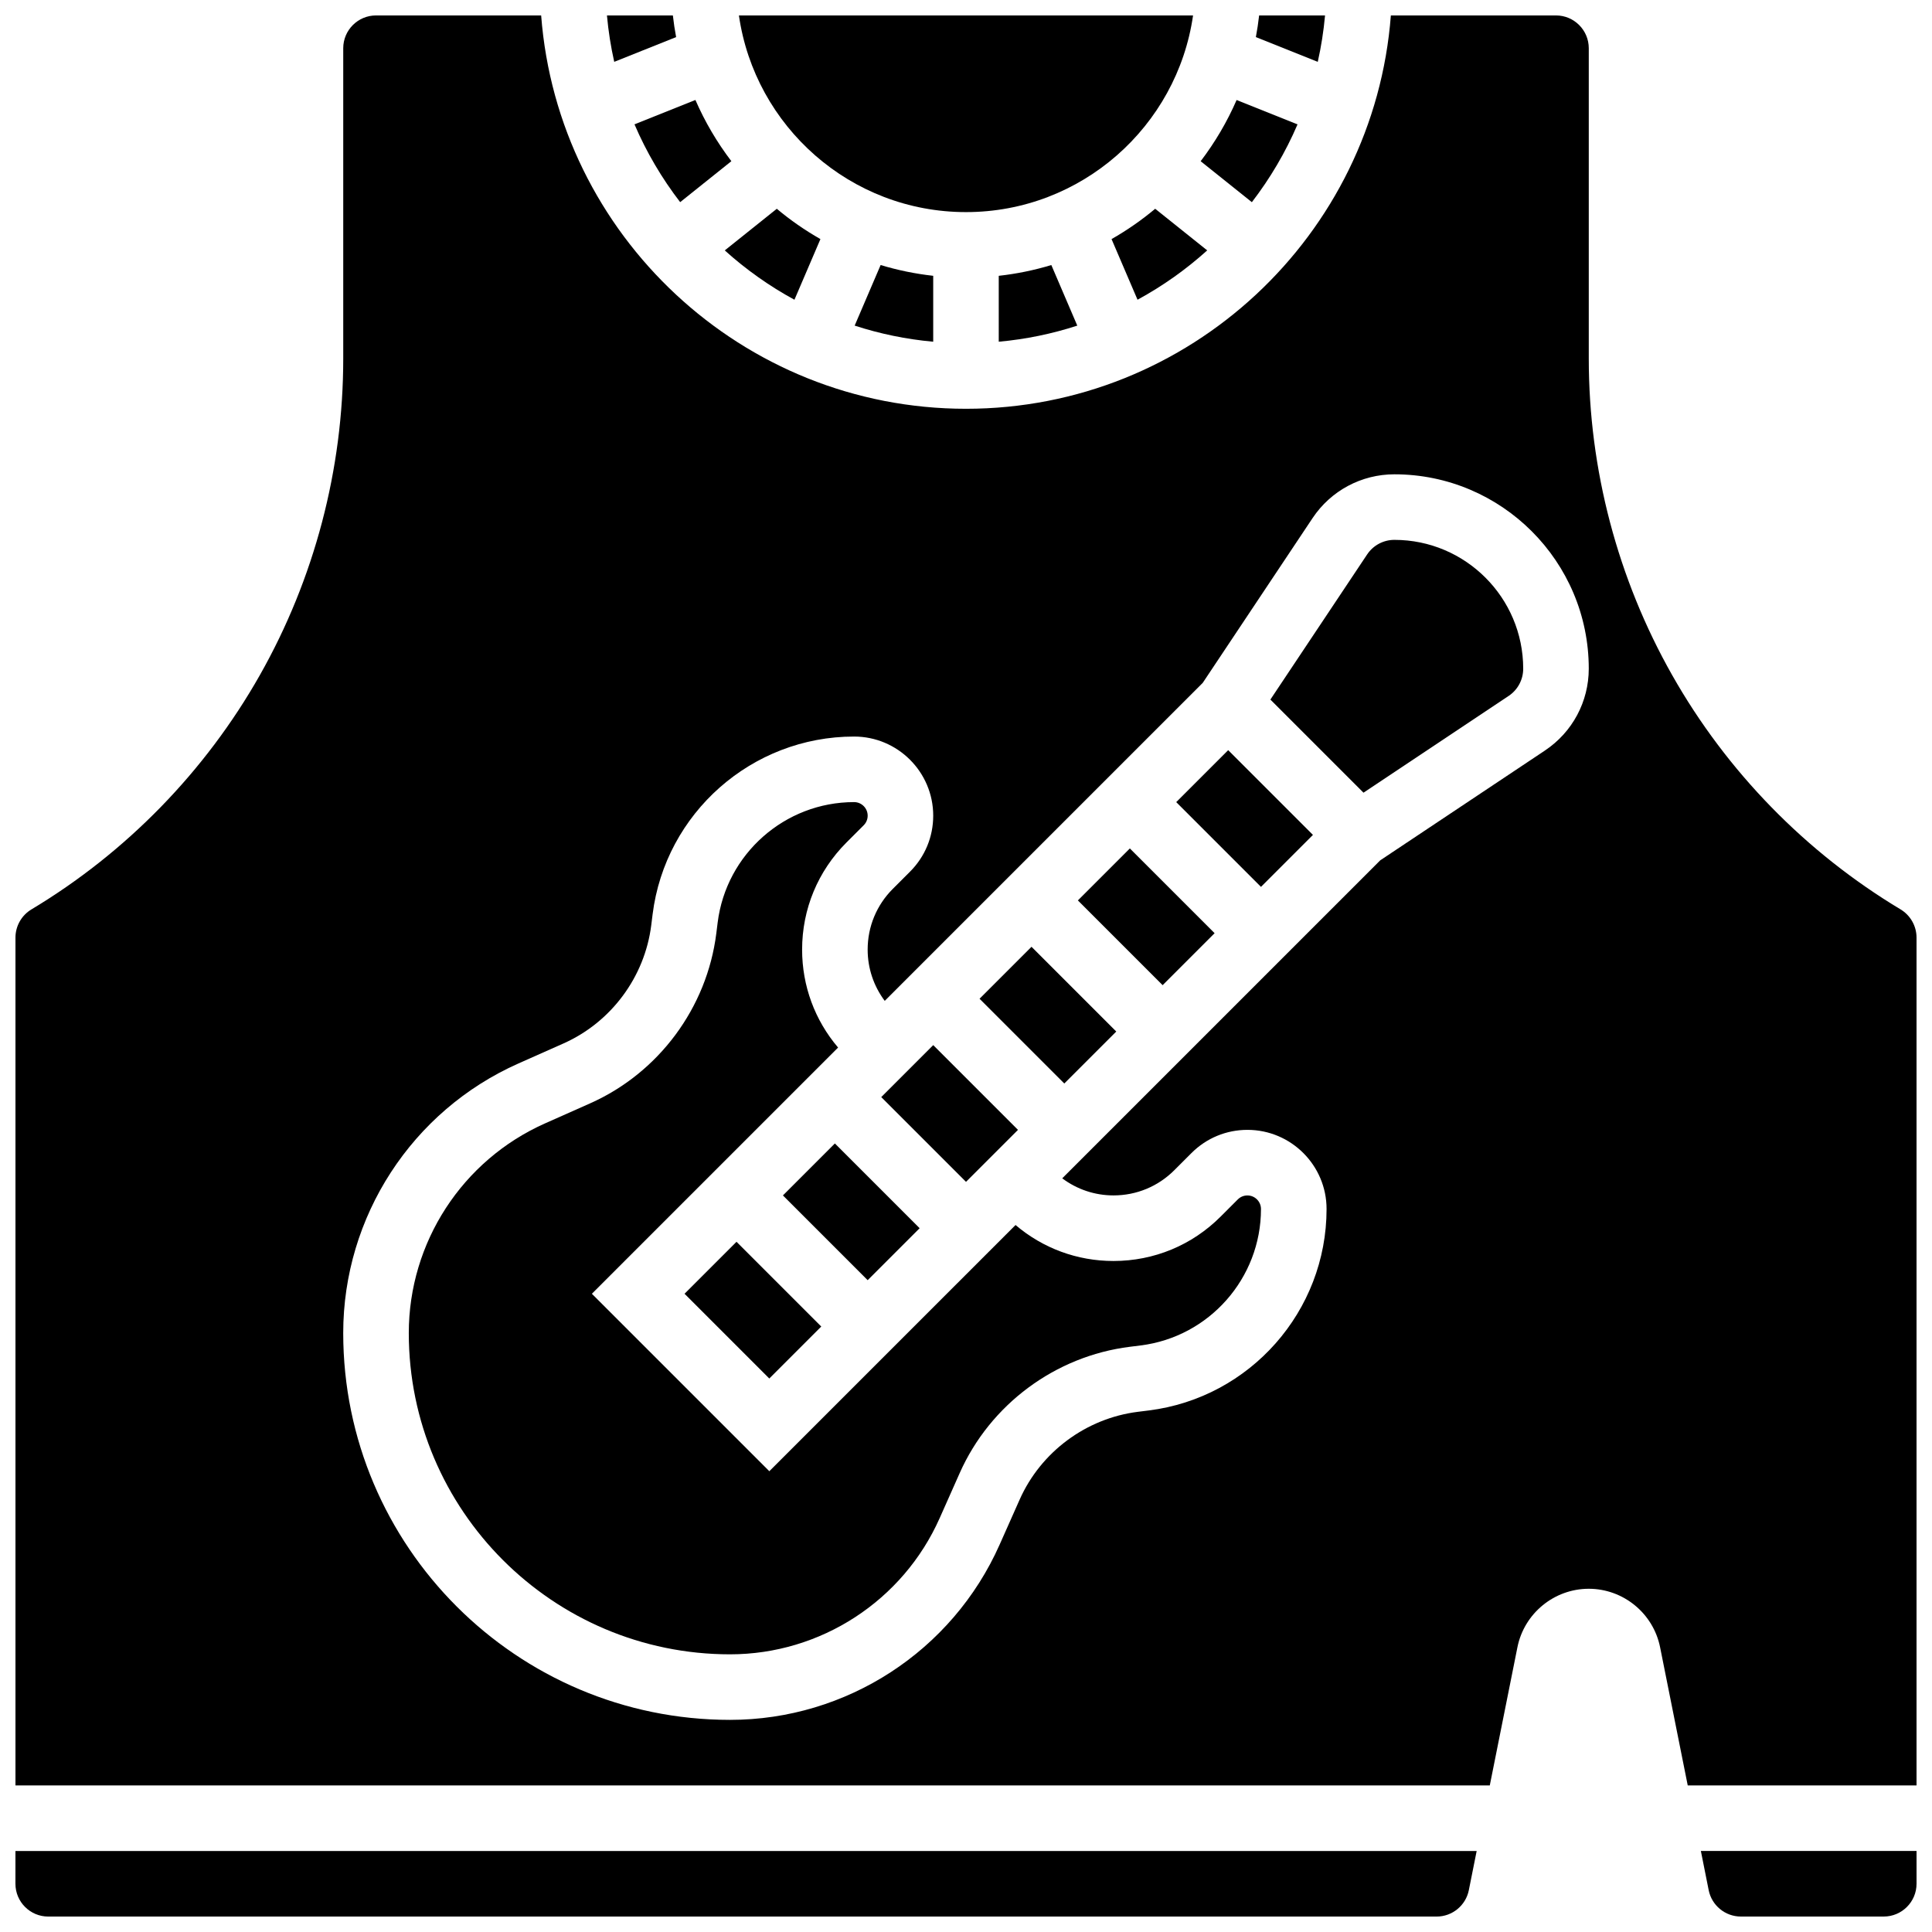
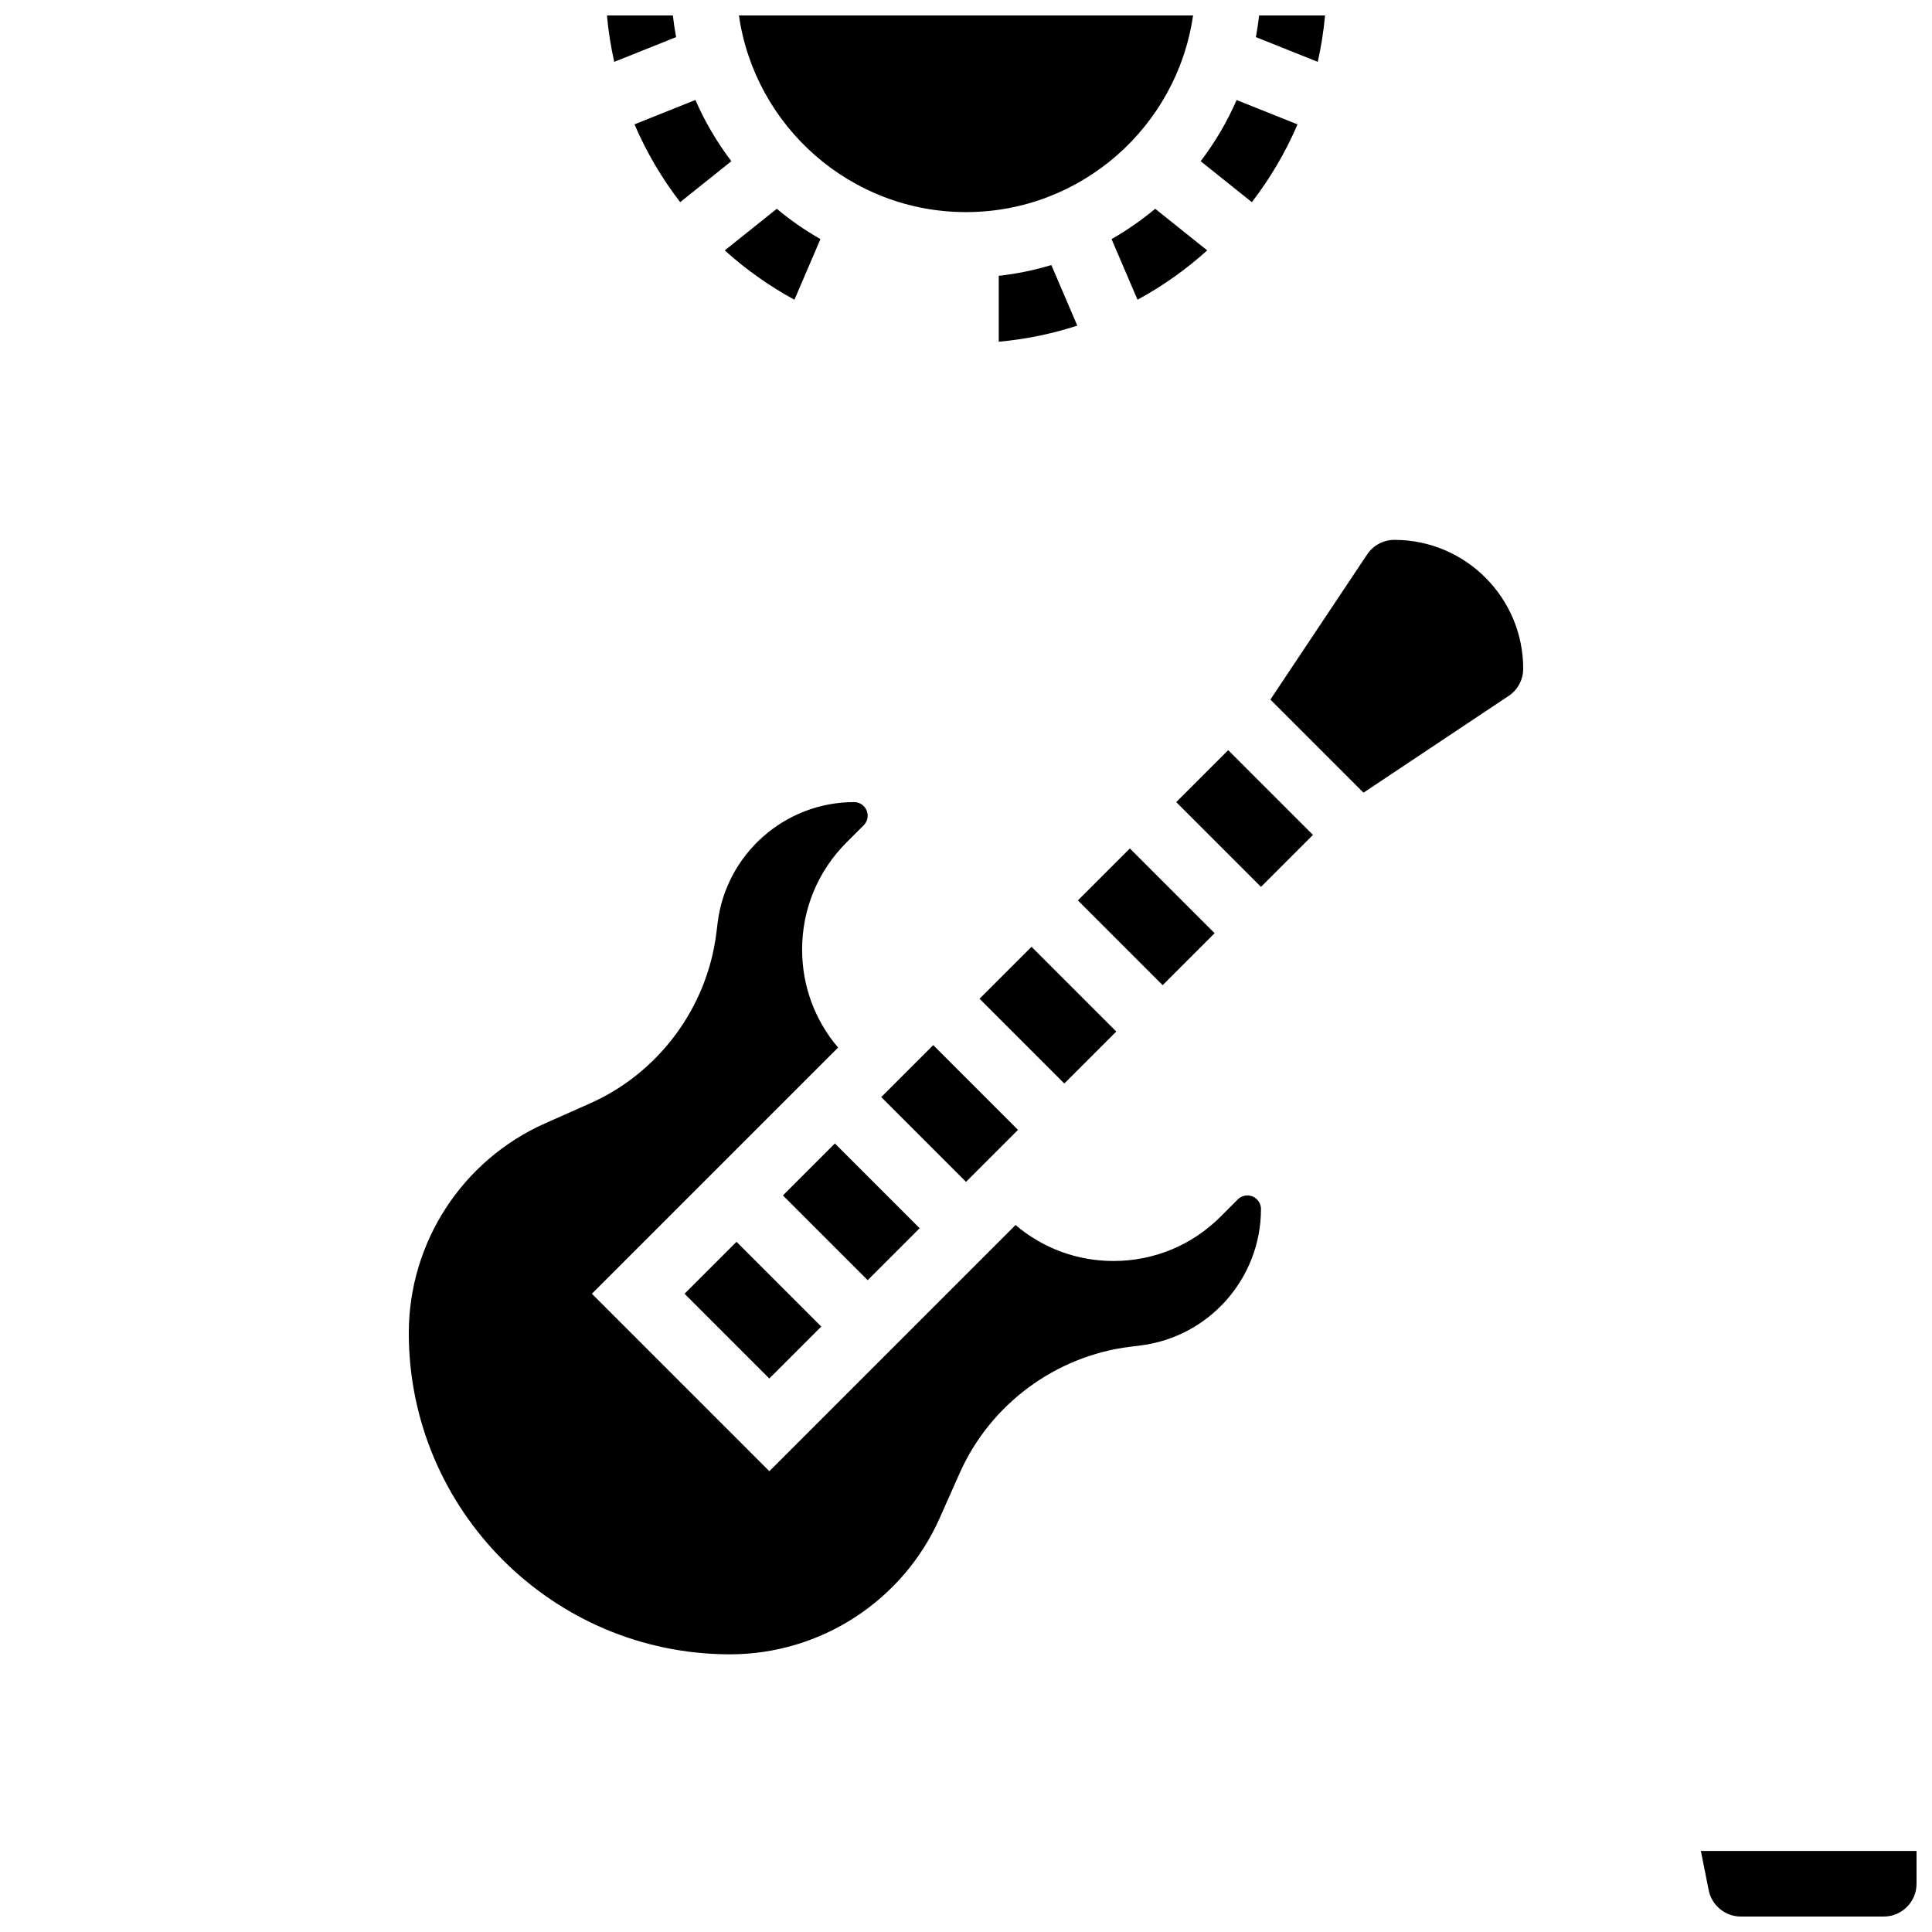
<svg xmlns="http://www.w3.org/2000/svg" width="800px" height="800px" version="1.1" viewBox="144 144 512 512">
  <defs>
    <clipPath id="f">
      <path d="m148.09 634h387.91v17.902h-387.91z" />
    </clipPath>
    <clipPath id="e">
      <path d="m304 148.09h20v12.906h-20z" />
    </clipPath>
    <clipPath id="d">
      <path d="m476 148.09h20v12.906h-20z" />
    </clipPath>
    <clipPath id="c">
      <path d="m594 634h57.902v17.902h-57.902z" />
    </clipPath>
    <clipPath id="b">
      <path d="m339 148.09h122v52.906h-122z" />
    </clipPath>
    <clipPath id="a">
      <path d="m148.09 148.09h503.81v469.91h-503.81z" />
    </clipPath>
  </defs>
  <path d="m324.25 197.57 13.57-10.855c-3.793-4.973-7.004-10.414-9.527-16.219l-16.145 6.457c3.172 7.402 7.254 14.32 12.102 20.617z" />
  <path d="m336.07 210.36c5.598 5.051 11.793 9.449 18.465 13.074l6.887-16.07c-4.098-2.336-7.973-5.023-11.566-8.035z" />
  <g clip-path="url(#f)">
-     <path d="m148.09 643.22c0 4.789 3.898 8.688 8.688 8.688h367.96c4.125 0 7.707-2.938 8.516-6.984l2.078-10.391h-387.24z" />
-   </g>
+     </g>
  <g clip-path="url(#e)">
    <path d="m323.18 153.83c-0.355-1.891-0.648-3.801-0.863-5.738h-17.469c0.379 4.184 1.027 8.289 1.93 12.297z" />
  </g>
  <path d="m487.86 176.96-16.145-6.457c-2.527 5.805-5.734 11.242-9.527 16.219l13.57 10.855c4.844-6.301 8.93-13.219 12.102-20.617z" />
  <g clip-path="url(#d)">
    <path d="m495.15 148.09h-17.469c-0.215 1.934-0.508 3.848-0.863 5.738l16.402 6.559c0.906-4.008 1.551-8.113 1.93-12.297z" />
  </g>
  <g clip-path="url(#c)">
    <path d="m596.82 644.92c0.809 4.047 4.391 6.984 8.516 6.984h37.879c4.789 0 8.688-3.898 8.688-8.688v-8.688h-57.156z" />
  </g>
  <path d="m408.68 234.56c7.195-0.652 14.164-2.102 20.812-4.266l-6.879-16.055c-4.488 1.359-9.145 2.324-13.934 2.856z" />
  <path d="m438.57 207.36 6.887 16.07c6.672-3.625 12.867-8.023 18.465-13.074l-13.789-11.031c-3.594 3.016-7.465 5.699-11.562 8.035z" />
  <g clip-path="url(#b)">
    <path d="m400 200.21c30.578 0 55.945-22.691 60.172-52.117h-120.35c4.231 29.426 29.598 52.117 60.176 52.117z" />
  </g>
-   <path d="m391.31 234.56v-17.469c-4.789-0.531-9.445-1.496-13.934-2.856l-6.879 16.055c6.648 2.164 13.617 3.617 20.812 4.269z" />
  <path d="m429.65 382.62 13.773-13.773 22.461 22.461-13.773 13.773z" />
  <path d="m455.71 356.57 13.773-13.773 22.461 22.461-13.773 13.773z" />
  <path d="m513.53 287.07c-2.91 0-5.613 1.445-7.227 3.867l-25.637 38.457 24.676 24.676 38.457-25.637c2.422-1.613 3.867-4.316 3.867-7.227 0-18.82-15.312-34.137-34.137-34.137z" />
  <path d="m377.54 434.74 13.773-13.773 22.461 22.461-13.773 13.773z" />
  <g clip-path="url(#a)">
-     <path d="m647.69 385.01c-25.156-15.094-46.098-36.57-60.551-62.098-14.457-25.531-22.098-54.531-22.098-83.871v-82.262c0-4.789-3.898-8.688-8.688-8.688h-43.762c-4.449 58.223-53.25 104.24-112.59 104.24-59.344 0-108.14-46.016-112.59-104.24h-43.762c-4.789 0-8.688 3.898-8.688 8.688v82.266c0 29.34-7.641 58.34-22.098 83.871s-35.395 47.004-60.551 62.098c-2.598 1.559-4.215 4.414-4.215 7.445v224.7h390.71l7.324-36.617c1.797-8.98 9.746-15.5 18.906-15.5 9.16 0 17.109 6.519 18.906 15.5l7.324 36.617h60.633v-224.7c0-3.031-1.613-5.887-4.215-7.449zm-94.25-42.121-43.668 29.109-84.27 84.27c3.91 2.926 8.621 4.527 13.59 4.527 6.082 0 11.801-2.371 16.102-6.668l4.562-4.562c3.961-3.961 9.227-6.141 14.828-6.141 11.562 0 20.969 9.406 20.969 20.969 0 27.082-20.266 50.035-47.137 53.395l-2.852 0.355c-13.719 1.715-25.73 10.629-31.348 23.266l-5.309 11.941c-12.535 28.211-40.578 46.434-71.441 46.434-56.523 0-102.51-45.984-102.51-102.51 0-30.863 18.223-58.906 46.426-71.438l11.941-5.309c12.637-5.617 21.551-17.625 23.266-31.348l0.355-2.852c3.359-26.871 26.312-47.133 53.395-47.133 11.562 0 20.973 9.406 20.973 20.969 0 5.602-2.18 10.867-6.141 14.828l-4.562 4.562c-4.301 4.297-6.672 10.016-6.672 16.098 0 4.969 1.605 9.68 4.527 13.59l84.27-84.27 29.109-43.668c4.844-7.266 12.949-11.605 21.684-11.605 28.406 0 51.512 23.105 51.512 51.508 0 8.73-4.336 16.836-11.602 21.68z" />
-   </g>
+     </g>
  <path d="m325.41 486.86 13.773-13.773 22.461 22.461-13.773 13.773z" />
  <path d="m351.48 460.8 13.773-13.773 22.461 22.461-13.773 13.773z" />
  <path d="m347.88 533.89-47.027-47.027 65.25-65.25c-6.164-7.246-9.535-16.34-9.535-25.957 0-10.723 4.176-20.801 11.758-28.387l4.562-4.562c0.68-0.68 1.055-1.582 1.055-2.543 0-1.984-1.613-3.598-3.598-3.598-18.34 0-33.883 13.723-36.156 31.918l-0.355 2.852c-2.465 19.727-15.281 36.996-33.449 45.066l-11.941 5.309c-21.938 9.75-36.109 31.559-36.109 55.566 0 46.941 38.191 85.137 85.133 85.137 24.004 0 45.816-14.176 55.562-36.109l5.309-11.941c8.074-18.168 25.344-30.984 45.07-33.449l2.852-0.355c18.195-2.273 31.914-17.816 31.914-36.156 0-1.984-1.613-3.598-3.598-3.598-0.961 0-1.863 0.375-2.547 1.055l-4.562 4.562c-7.574 7.578-17.656 11.754-28.379 11.754-9.617 0-18.715-3.371-25.957-9.535z" />
  <path d="m403.59 408.68 13.773-13.773 22.461 22.461-13.773 13.773z" />
</svg>